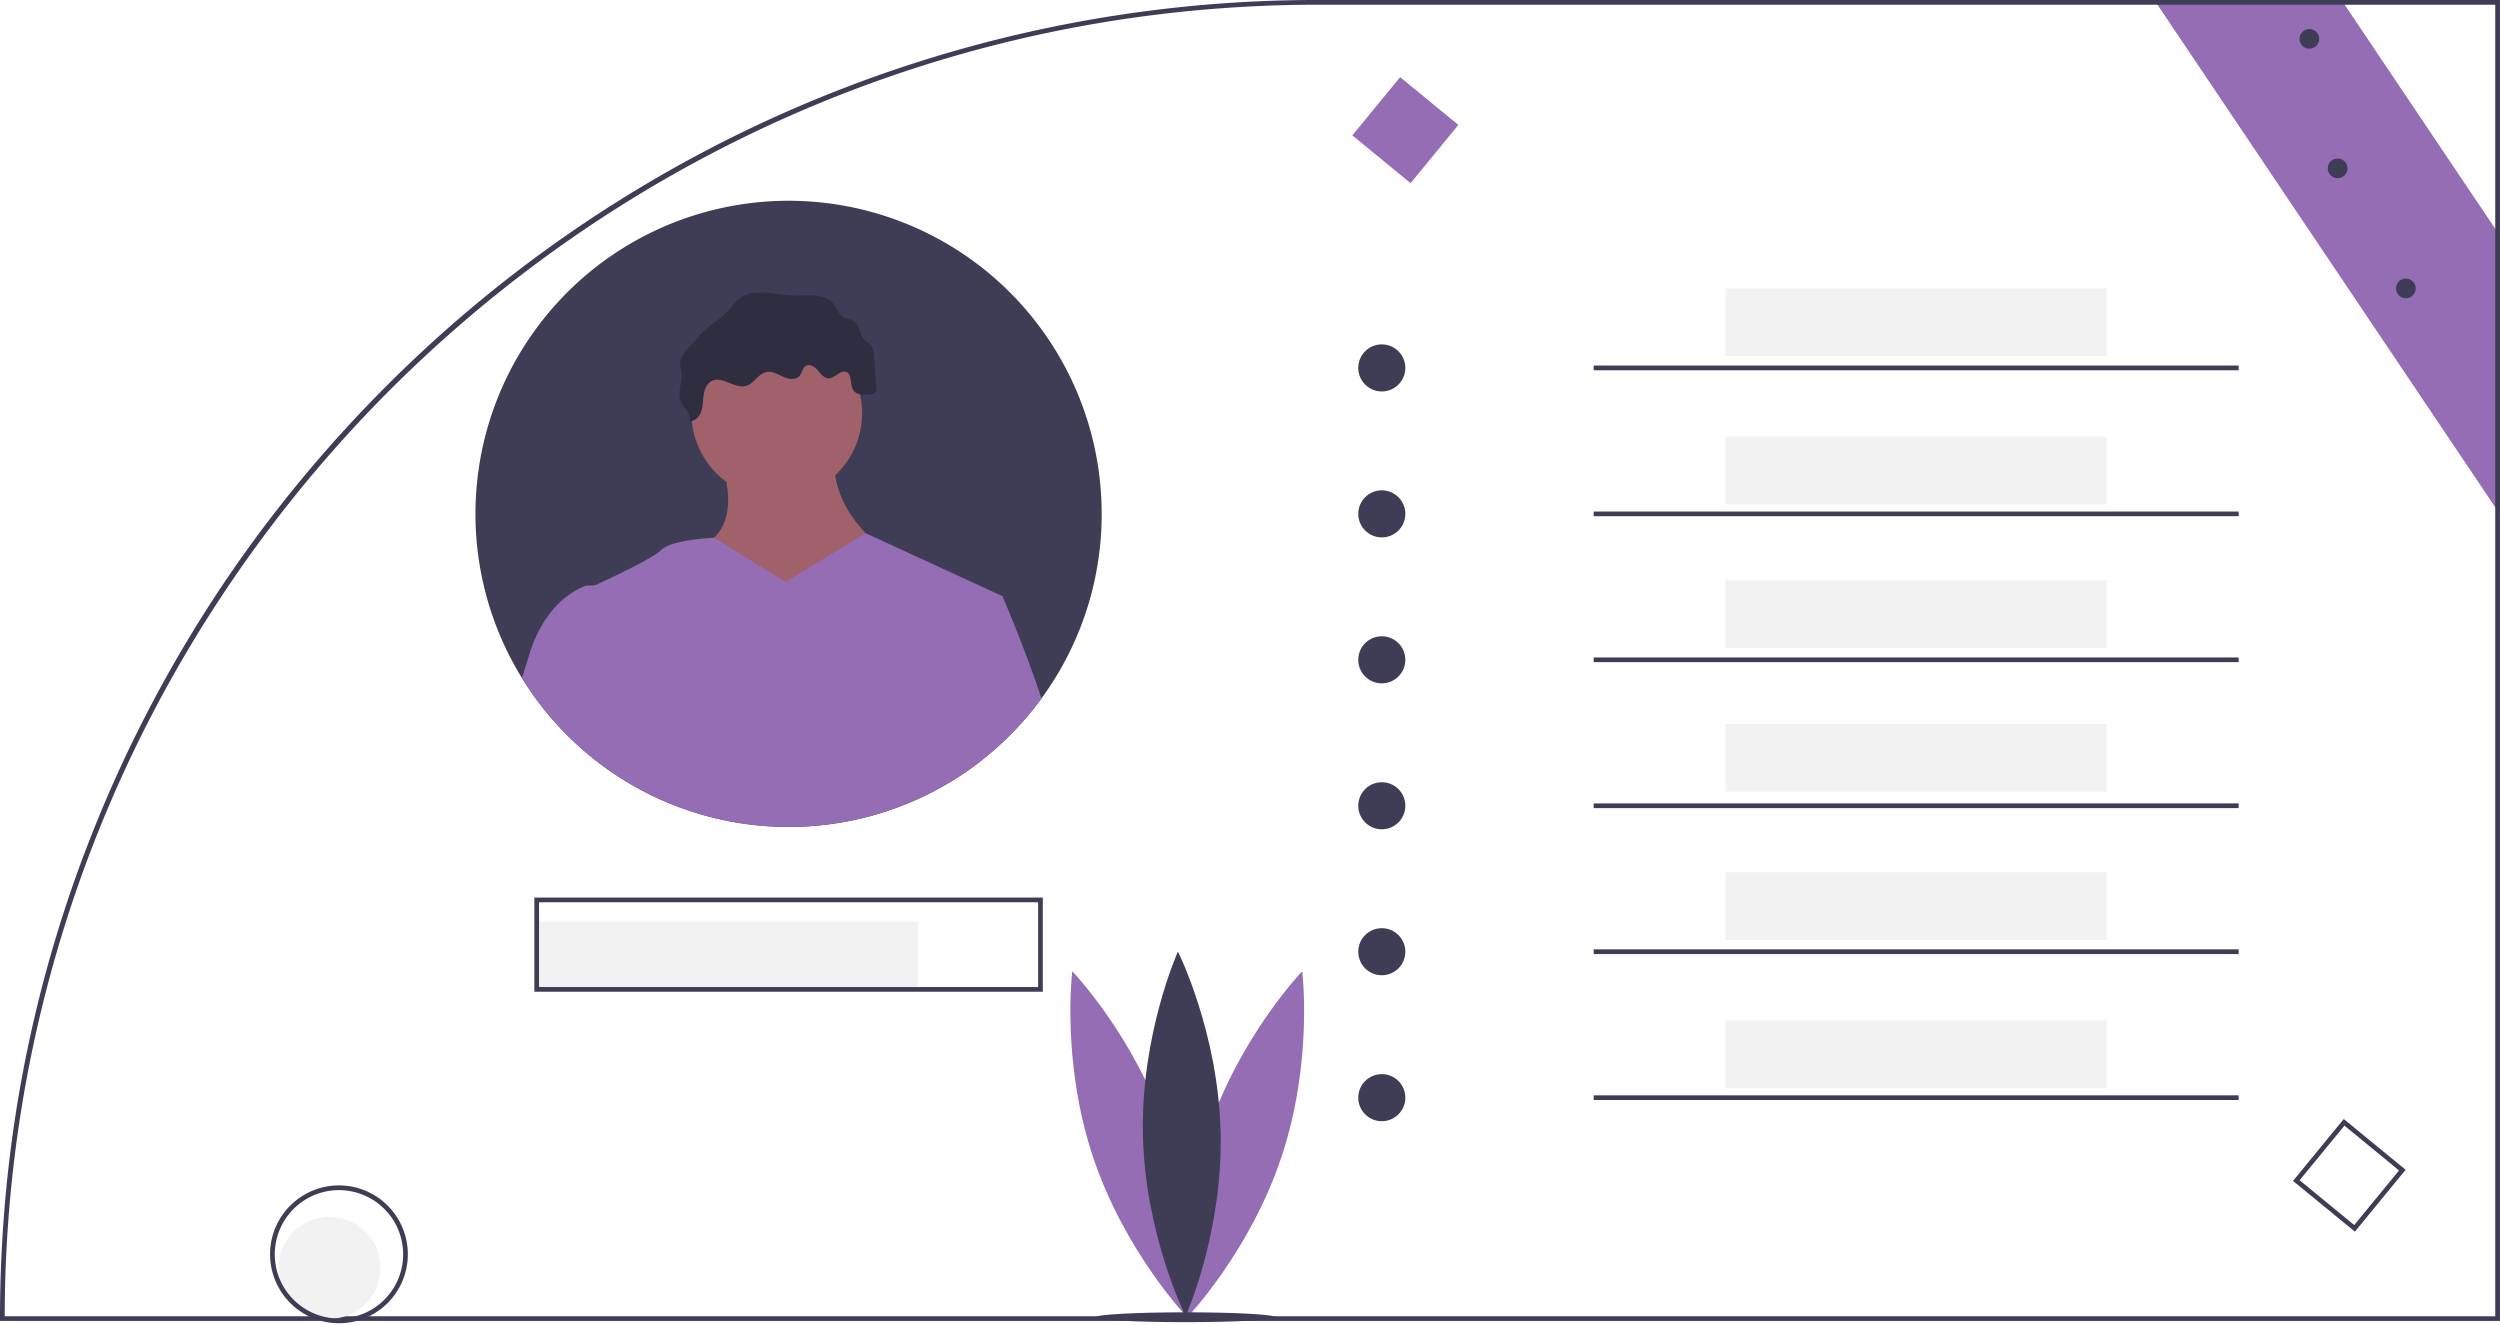
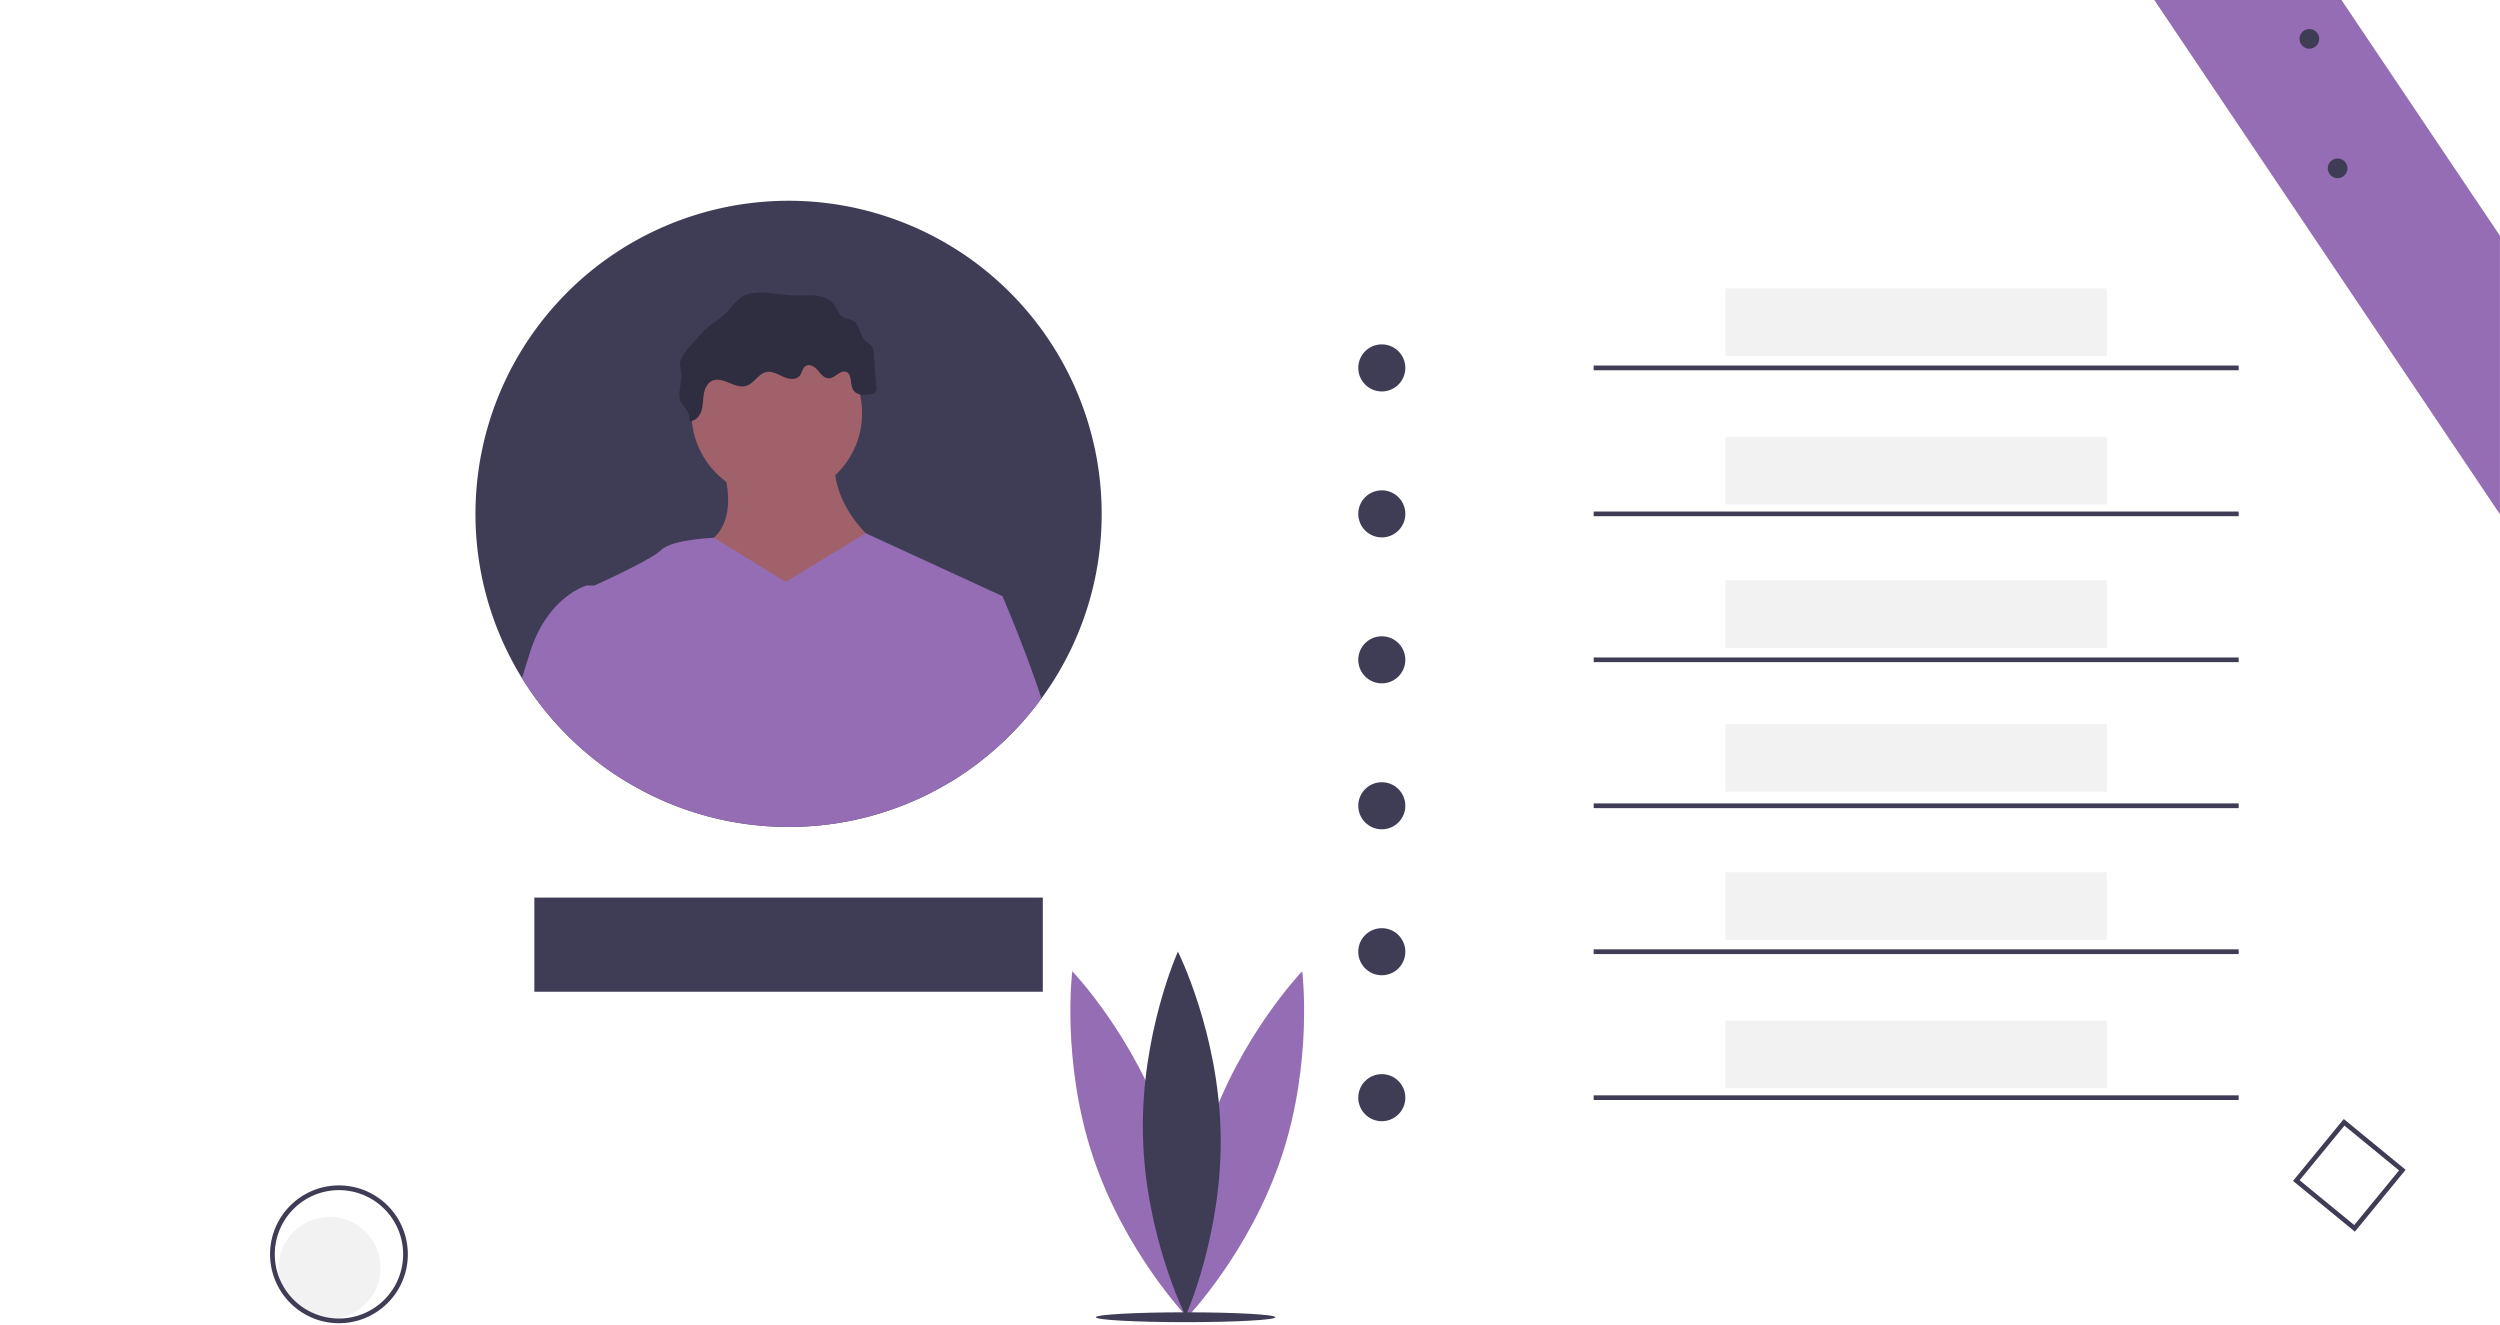
<svg xmlns="http://www.w3.org/2000/svg" width="1062" height="563">
  <g fill="none">
    <path fill="#946DB4" d="M1061.98 100.16v118.31l-2-2.98L916.49 2l-1.35-2h79.52L996 2l63.98 95.18z" />
-     <path d="M560.14 0a558.425 558.425 0 00-396.08 164.06 562.682 562.682 0 00-25.7 27.47 556.125 556.125 0 00-46.51 61.05 546.068 546.068 0 00-11.8 18.75 560.141 560.141 0 00-36.03 70.78c-1.13 2.66-2.233 5.33-3.31 8.01a551.467 551.467 0 00-15.99 44.89 554.274 554.274 0 00-22.9 119.48A571.66 571.66 0 000 560.14v1h1061.98V0H560.14zm499.84 559.14H2c.02-13.6.527-27.077 1.52-40.43a554.155 554.155 0 0122.46-120.58 550.634 550.634 0 0115.88-45.15 555.155 555.155 0 0139.25-79.02c3.79-6.35 7.72-12.617 11.79-18.8a558.676 558.676 0 0146.42-61.28C241.72 76.38 392.41 2 560.14 2h499.84v557.14z" fill="#3F3D56" />
    <path d="M495.593 480.863c13.487 40.59 8.75 78.702 8.75 78.702s-26.603-27.698-40.09-68.288c-13.487-40.59-8.75-78.701-8.75-78.701s26.603 27.697 40.09 68.287z" fill="#946DB4" />
    <path d="M513.093 480.863c-13.487 40.59-8.75 78.702-8.75 78.702s26.603-27.698 40.09-68.288c13.487-40.59 8.75-78.701 8.75-78.701s-26.603 27.697-40.09 68.287z" fill="#946DB4" />
    <path d="M518.525 481.302c.904 42.763-14.871 77.777-14.871 77.777S486.412 524.763 485.508 482c-.904-42.762 14.872-77.777 14.872-77.777s17.241 34.317 18.145 77.08z" fill="#3F3D56" />
    <ellipse fill="#3F3D56" cx="503.645" cy="559.562" rx="38.141" ry="2.093" />
    <circle fill="#F2F2F2" cx="140.01" cy="538.572" r="21.641" />
    <path d="M143.98 503.56c-16.155.022-29.243 13.115-29.26 29.27 0 .16 0 .32.01.48a29.33 29.33 0 0016.44 25.83 28.33 28.33 0 005.37 2 29.348 29.348 0 0014.89 0 28.33 28.33 0 005.37-2c12.254-5.97 18.765-19.608 15.701-32.89-3.063-13.282-14.89-22.69-28.521-22.69zm7.16 55.58a26.842 26.842 0 01-8.59.92h-.01a26.283 26.283 0 01-5.71-.92 27.359 27.359 0 01-17.85-15.45v-.01a27.26 27.26 0 1132.16 15.46z" fill="#3F3D56" />
    <path fill="#F2F2F2" d="M227.99 391.524h162v28.766h-162zm505-269h162v28.766h-162zm0 63h162v28.766h-162zm0 61h162v28.766h-162zm0 61h162v28.766h-162zm0 63h162v28.766h-162zm0 63h162v28.766h-162z" />
-     <path d="M226.99 381.29v40h216v-40h-216zm214 38h-212v-36h212v36z" fill="#3F3D56" />
+     <path d="M226.99 381.29v40h216v-40h-216zm214 38h-212v-36v36z" fill="#3F3D56" />
    <circle fill="#3F3D56" cx="586.99" cy="156.29" r="10" />
    <circle fill="#3F3D56" cx="586.99" cy="218.29" r="10" />
    <circle fill="#3F3D56" cx="586.99" cy="280.29" r="10" />
    <circle fill="#3F3D56" cx="586.99" cy="342.29" r="10" />
    <circle fill="#3F3D56" cx="586.99" cy="404.29" r="10" />
    <circle fill="#3F3D56" cx="586.99" cy="466.29" r="10" />
    <path fill="#3F3D56" d="M676.99 155.29h274v2h-274zm0 62h274v2h-274zm0 62h274v2h-274zm0 62h274v2h-274zm0 62h274v2h-274zm0 62h274v2h-274zm323.36 57.926l-26.286-21.566 21.566-26.286 26.286 21.566-21.566 26.286zm-23.471-21.843l23.194 19.028 19.028-23.194-23.194-19.028-19.028 23.194z" />
-     <path fill="#946DB4" d="M594.768 32.772l24.74 20.296-20.296 24.74-24.74-20.296z" />
    <path d="M467.99 218.29a132.328 132.328 0 01-25.6 78.44c-1.9 2.6-3.89 5.14-5.98 7.59a133.415 133.415 0 01-21.89 20.57c-2.7 2.02-5.477 3.937-8.33 5.75-.87.55-1.74 1.09-2.62 1.61a121.044 121.044 0 01-6.08 3.46c-1.01.54-2.03 1.07-3.05 1.58-42.664 21.287-93.456 18.124-133.15-8.29a92.33 92.33 0 01-3.07-2.1c-1.9-1.34-3.77-2.74-5.59-4.18a128.78 128.78 0 01-4.93-4.09 133.168 133.168 0 01-25.95-30.56c-29.577-48-25.678-109.432 9.731-153.306 35.409-43.875 94.633-60.658 147.795-41.883 53.163 18.775 88.714 69.029 88.714 125.409z" fill="#3F3D56" />
    <circle fill="#A0616A" cx="329.981" cy="175.494" r="36.234" />
    <path d="M305.07 192.856s12.078 27.175-4.529 37.744c-16.607 10.568 27.176 54.351 27.176 54.351l48.312-51.332s-25.666-16.607-21.137-43.783l-49.822 3.02zM416.71 323.22c-.72.56-1.45 1.12-2.19 1.67-2.7 2.02-5.477 3.937-8.33 5.75-.87.55-1.74 1.09-2.62 1.61l-.37-2.01 3.48-1.81 10.03-5.21z" fill="#A0616A" />
    <path d="M403.57 332.25c.88-.52 1.75-1.06 2.62-1.61l.03-.4.46-1.81 19.17-75.18-58.11-26.74-33.98 20.7-30.44-18.77s-17.88.65-22.41 5.18c-3.55 3.55-20.96 11.72-28.36 15.1-2.06.94-3.34 1.51-3.34 1.51s1.14 34.26 3.42 72.49c1.82 1.44 3.69 2.84 5.59 4.18 1.01.72 2.03 1.42 3.07 2.1 39.694 26.414 90.486 29.577 133.15 8.29l9.13-5.04z" fill="#946DB4" />
    <path d="M261.29 248.72V329a92.33 92.33 0 01-3.07-2.1c-1.9-1.34-3.77-2.74-5.59-4.18a128.78 128.78 0 01-4.93-4.09 133.168 133.168 0 01-25.95-30.56c.98-3.22 2.08-6.777 3.3-10.67 7.55-24.15 24.16-28.68 24.16-28.68h12.08zm142.28 83.53c.88-.52 1.75-1.06 2.62-1.61 2.85-1.81 5.627-3.727 8.33-5.75a133.42 133.42 0 0021.89-20.57c2.09-2.45 4.08-4.99 5.98-7.59-6.15-19.22-16.54-43.48-16.54-43.48l-21.14-1.51s-8.58 68.68-10.27 85.55l9.13-5.04z" fill="#946DB4" />
    <path d="M307.765 133.554a68.591 68.591 0 01-5.668 4.337 53.882 53.882 0 00-6.832 6.787l-2.337 2.616c-1.988 2.226-4.098 4.766-4.014 7.75.031 1.107.372 2.181.505 3.28.529 4.362-2.137 9.155.057 12.961.635 1.1 1.616 1.96 2.315 3.021a7.062 7.062 0 011.116 4.599c2.358.096 4.293-2.017 5.032-4.258.74-2.241.64-4.662 1-6.994.36-2.333 1.372-4.803 3.491-5.84 4.522-2.216 9.714 3.544 14.541 2.108 3.37-1.002 5.147-5.18 8.593-5.88 2.466-.501 4.84.964 7.132 2.002 2.292 1.039 5.382 1.52 7.003-.406 1.073-1.274 1.187-3.316 2.61-4.183 1.706-1.038 3.843.408 5.134 1.93 1.292 1.523 2.718 3.386 4.714 3.33 2.648-.073 4.676-3.6 7.19-2.763 2.836.944 1.532 5.484 3.253 7.928 1.455 2.067 4.502 1.945 7.007 1.604a2.51 2.51 0 002.613-3.351l-1.047-13.872a6.698 6.698 0 00-.613-2.769c-.728-1.32-2.237-1.988-3.262-3.092-2.157-2.322-2.053-6.392-4.735-8.08-1.392-.877-3.213-.851-4.596-1.743-1.773-1.144-2.344-3.436-3.586-5.142-1.775-2.439-4.88-3.57-7.88-3.88-3-.31-6.03.064-9.044-.034-6.13-.2-12.26-1.925-18.42-.915-5.375.881-7.632 5.441-11.272 8.95z" fill="#2F2E41" />
-     <circle fill="#3F3D56" cx="1022.017" cy="122.51" r="4.186" />
    <circle fill="#3F3D56" cx="993.017" cy="71.51" r="4.186" />
    <circle fill="#3F3D56" cx="981.017" cy="16.51" r="4.186" />
  </g>
</svg>